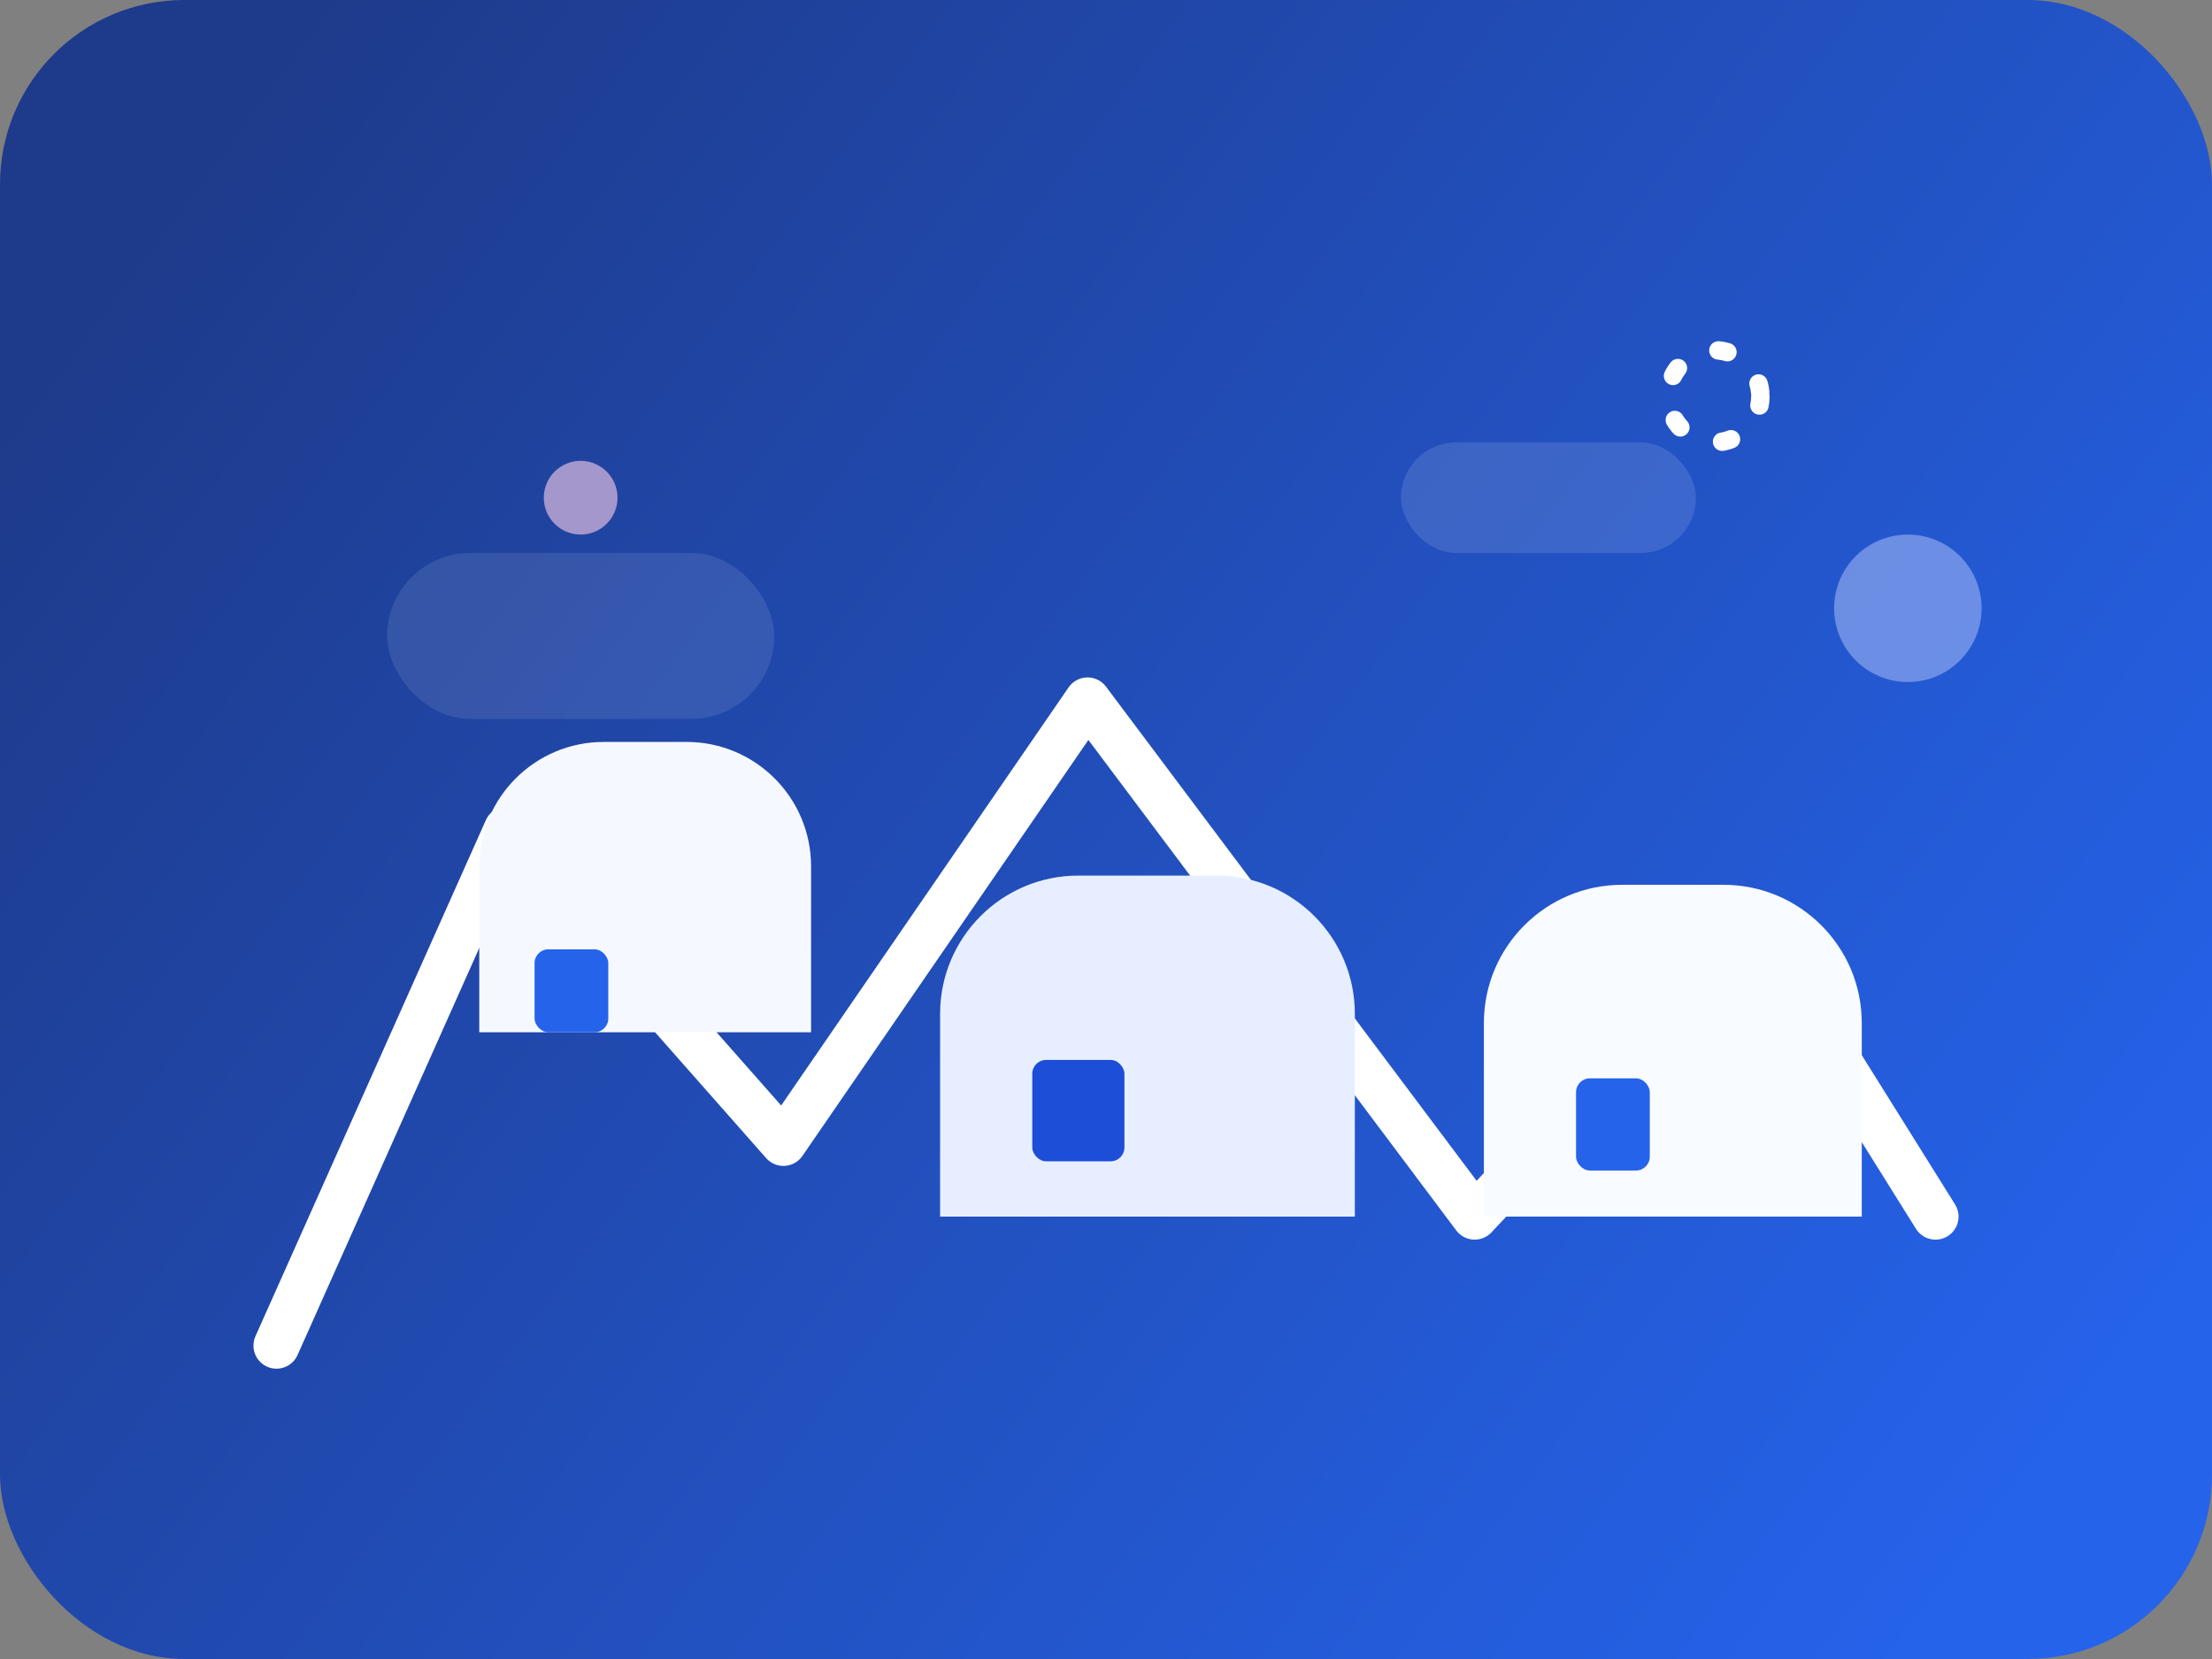
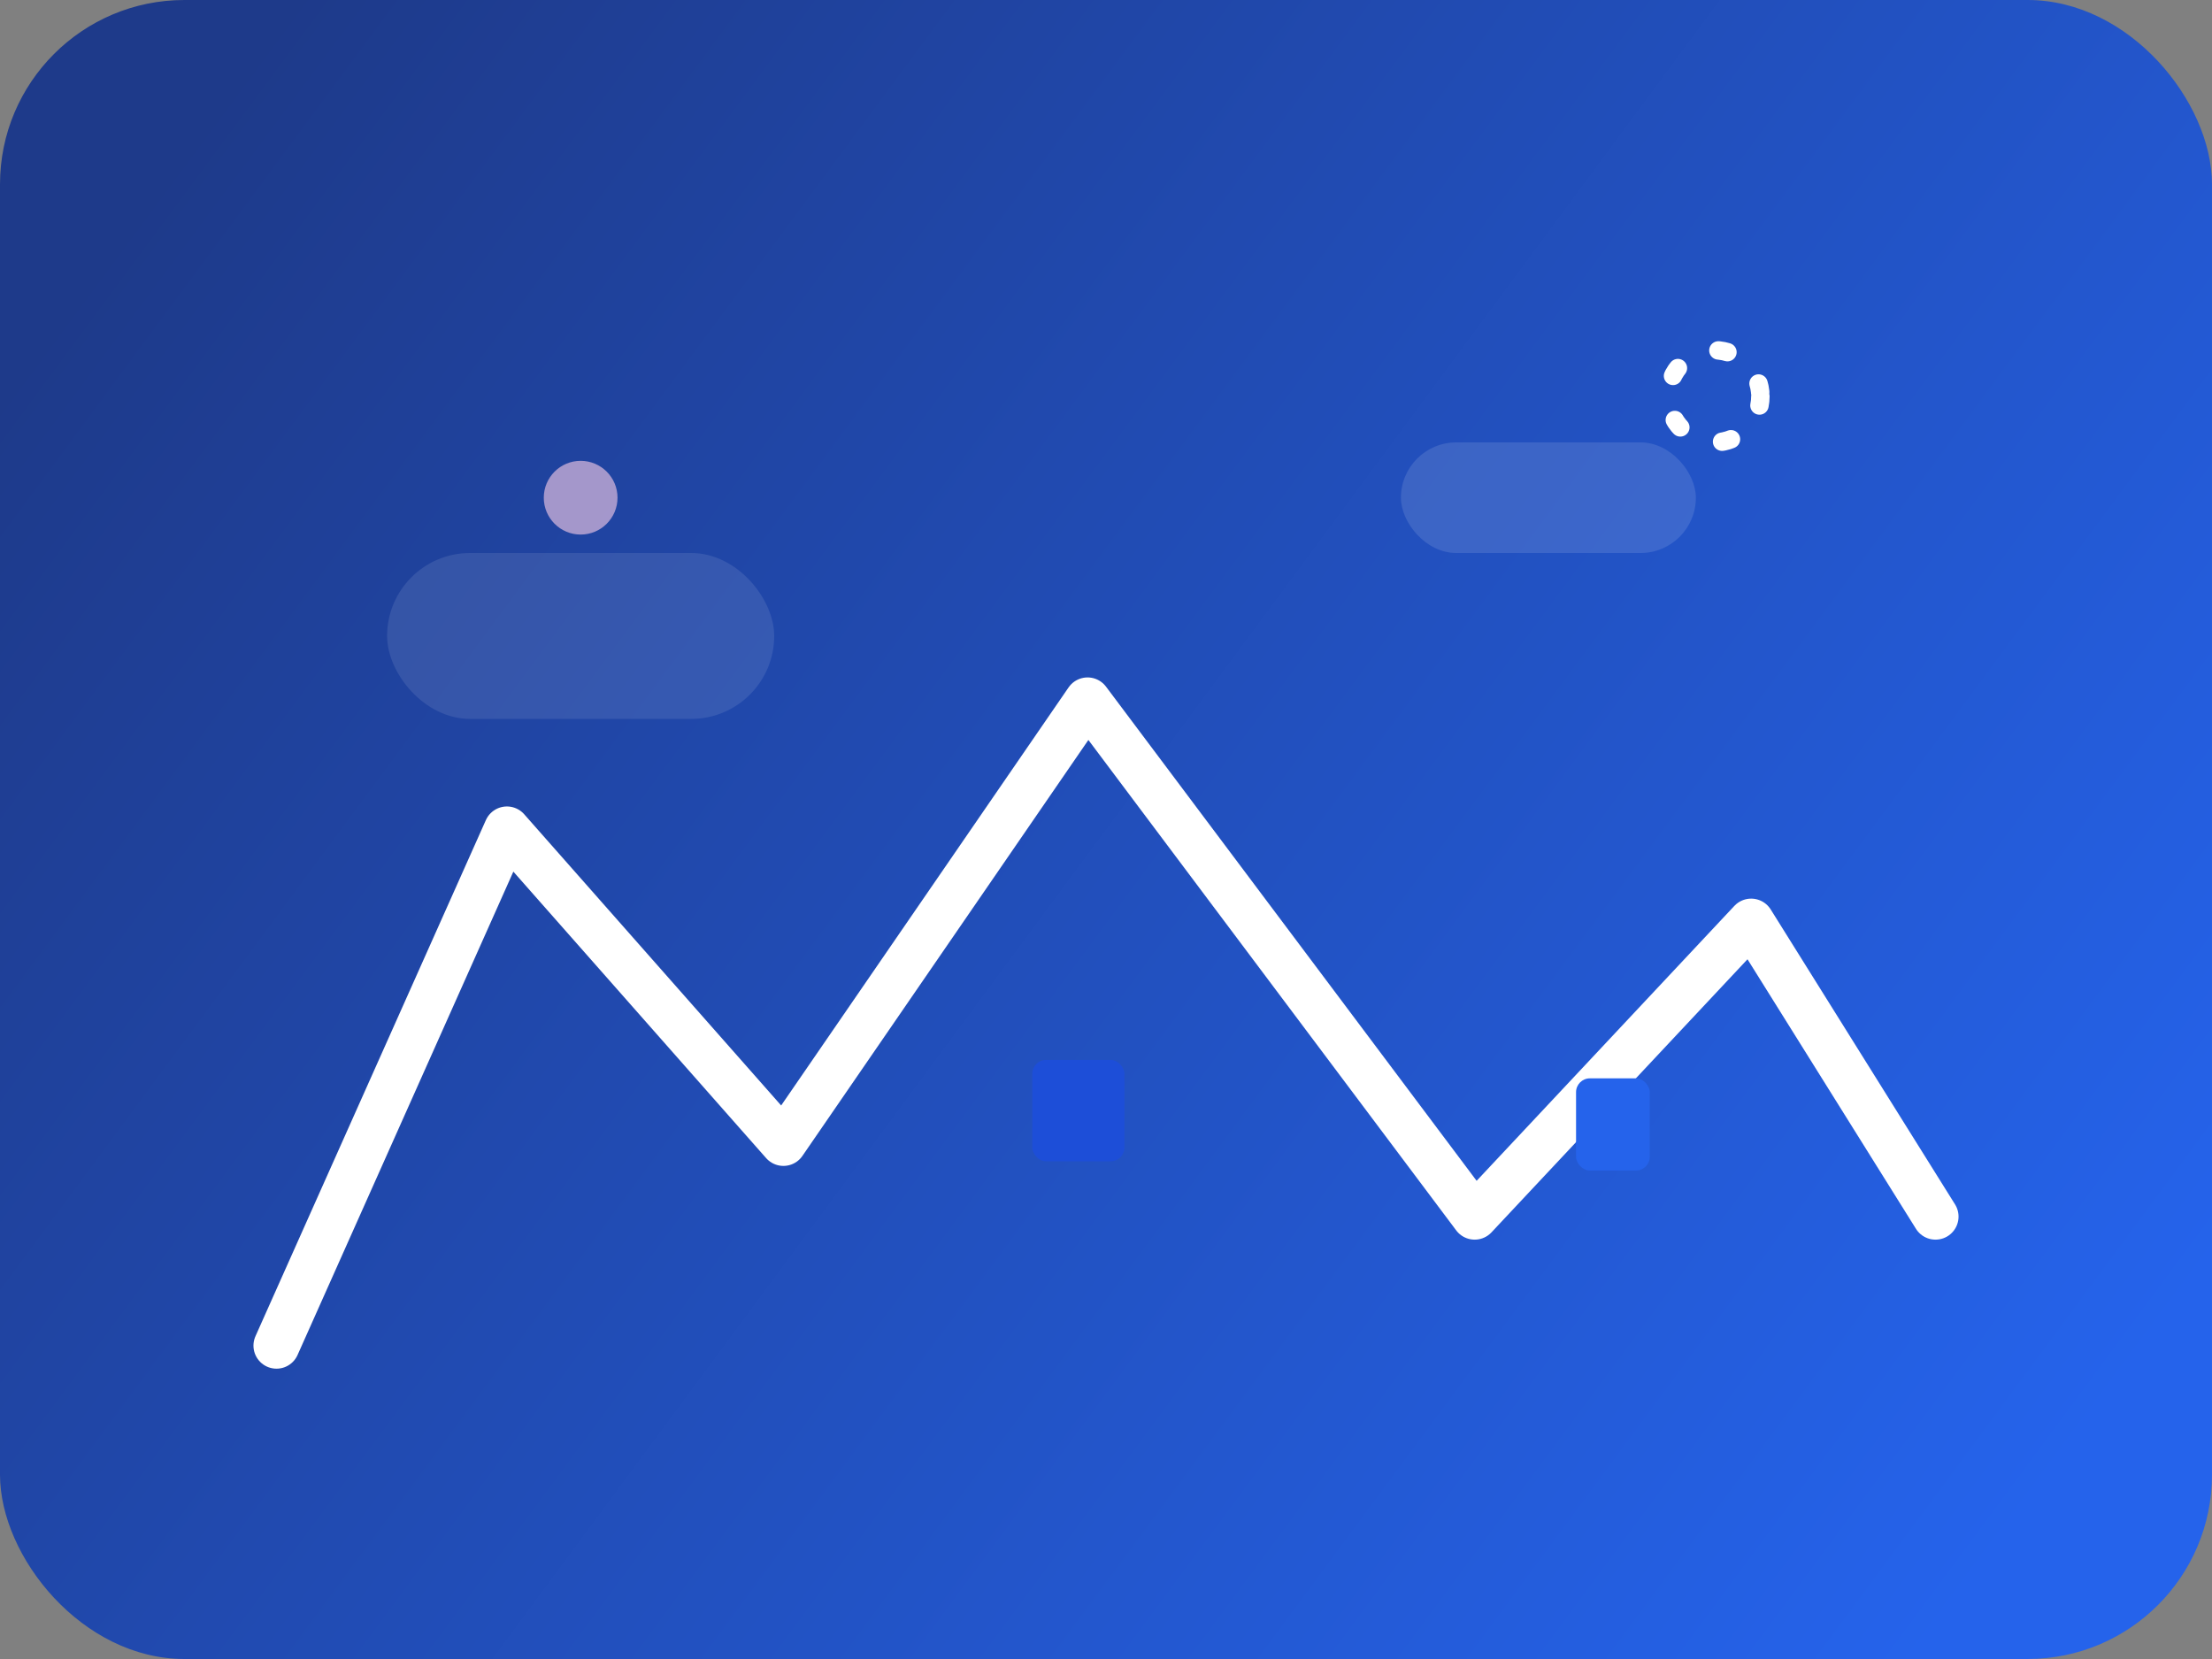
<svg xmlns="http://www.w3.org/2000/svg" width="480" height="360" viewBox="0 0 480 360" fill="none">
  <rect x="0" y="0" width="480" height="360" fill="#808080" stroke="none" />
  <rect width="480" height="360" rx="40" fill="url(#paint0_linear_hero)" />
  <path d="M60 292L110 180L170 248L236 152L320 264L380 200L420 264" stroke="white" stroke-width="10" stroke-linecap="round" stroke-linejoin="round" />
-   <path d="M104 188C104 173.088 116.088 161 131 161H149C163.912 161 176 173.088 176 188V224H104V188Z" fill="#F5F9FF" />
-   <rect x="116" y="206" width="16" height="18" rx="3" fill="#2563EB" />
-   <path d="M204 220C204 203.431 217.431 190 234 190H264C280.569 190 294 203.431 294 220V264H204V220Z" fill="#E7EEFF" />
  <rect x="224" y="230" width="20" height="22" rx="3" fill="#1D4ED8" />
-   <path d="M322 222C322 205.431 335.431 192 352 192H374C390.569 192 404 205.431 404 222V264H322V222Z" fill="#F8FBFF" />
  <rect x="342" y="234" width="16" height="20" rx="3" fill="#2563EB" />
  <rect x="84" y="120" width="84" height="36" rx="18" fill="rgba(255,255,255,0.1)" />
  <rect x="304" y="96" width="64" height="24" rx="12" fill="rgba(255,255,255,0.12)" />
  <circle cx="372" cy="86" r="10" stroke="white" stroke-width="4" stroke-linecap="round" stroke-dasharray="2 10" />
  <circle cx="126" cy="108" r="8" fill="#FBCFE8" fill-opacity="0.6" />
-   <circle cx="414" cy="132" r="16" fill="#C7D2FE" fill-opacity="0.45" />
  <defs>
    <linearGradient id="paint0_linear_hero" x1="40" y1="32" x2="440" y2="328" gradientUnits="userSpaceOnUse">
      <stop stop-color="#1E3A8A" />
      <stop offset="1" stop-color="#2563EB" />
    </linearGradient>
  </defs>
</svg>